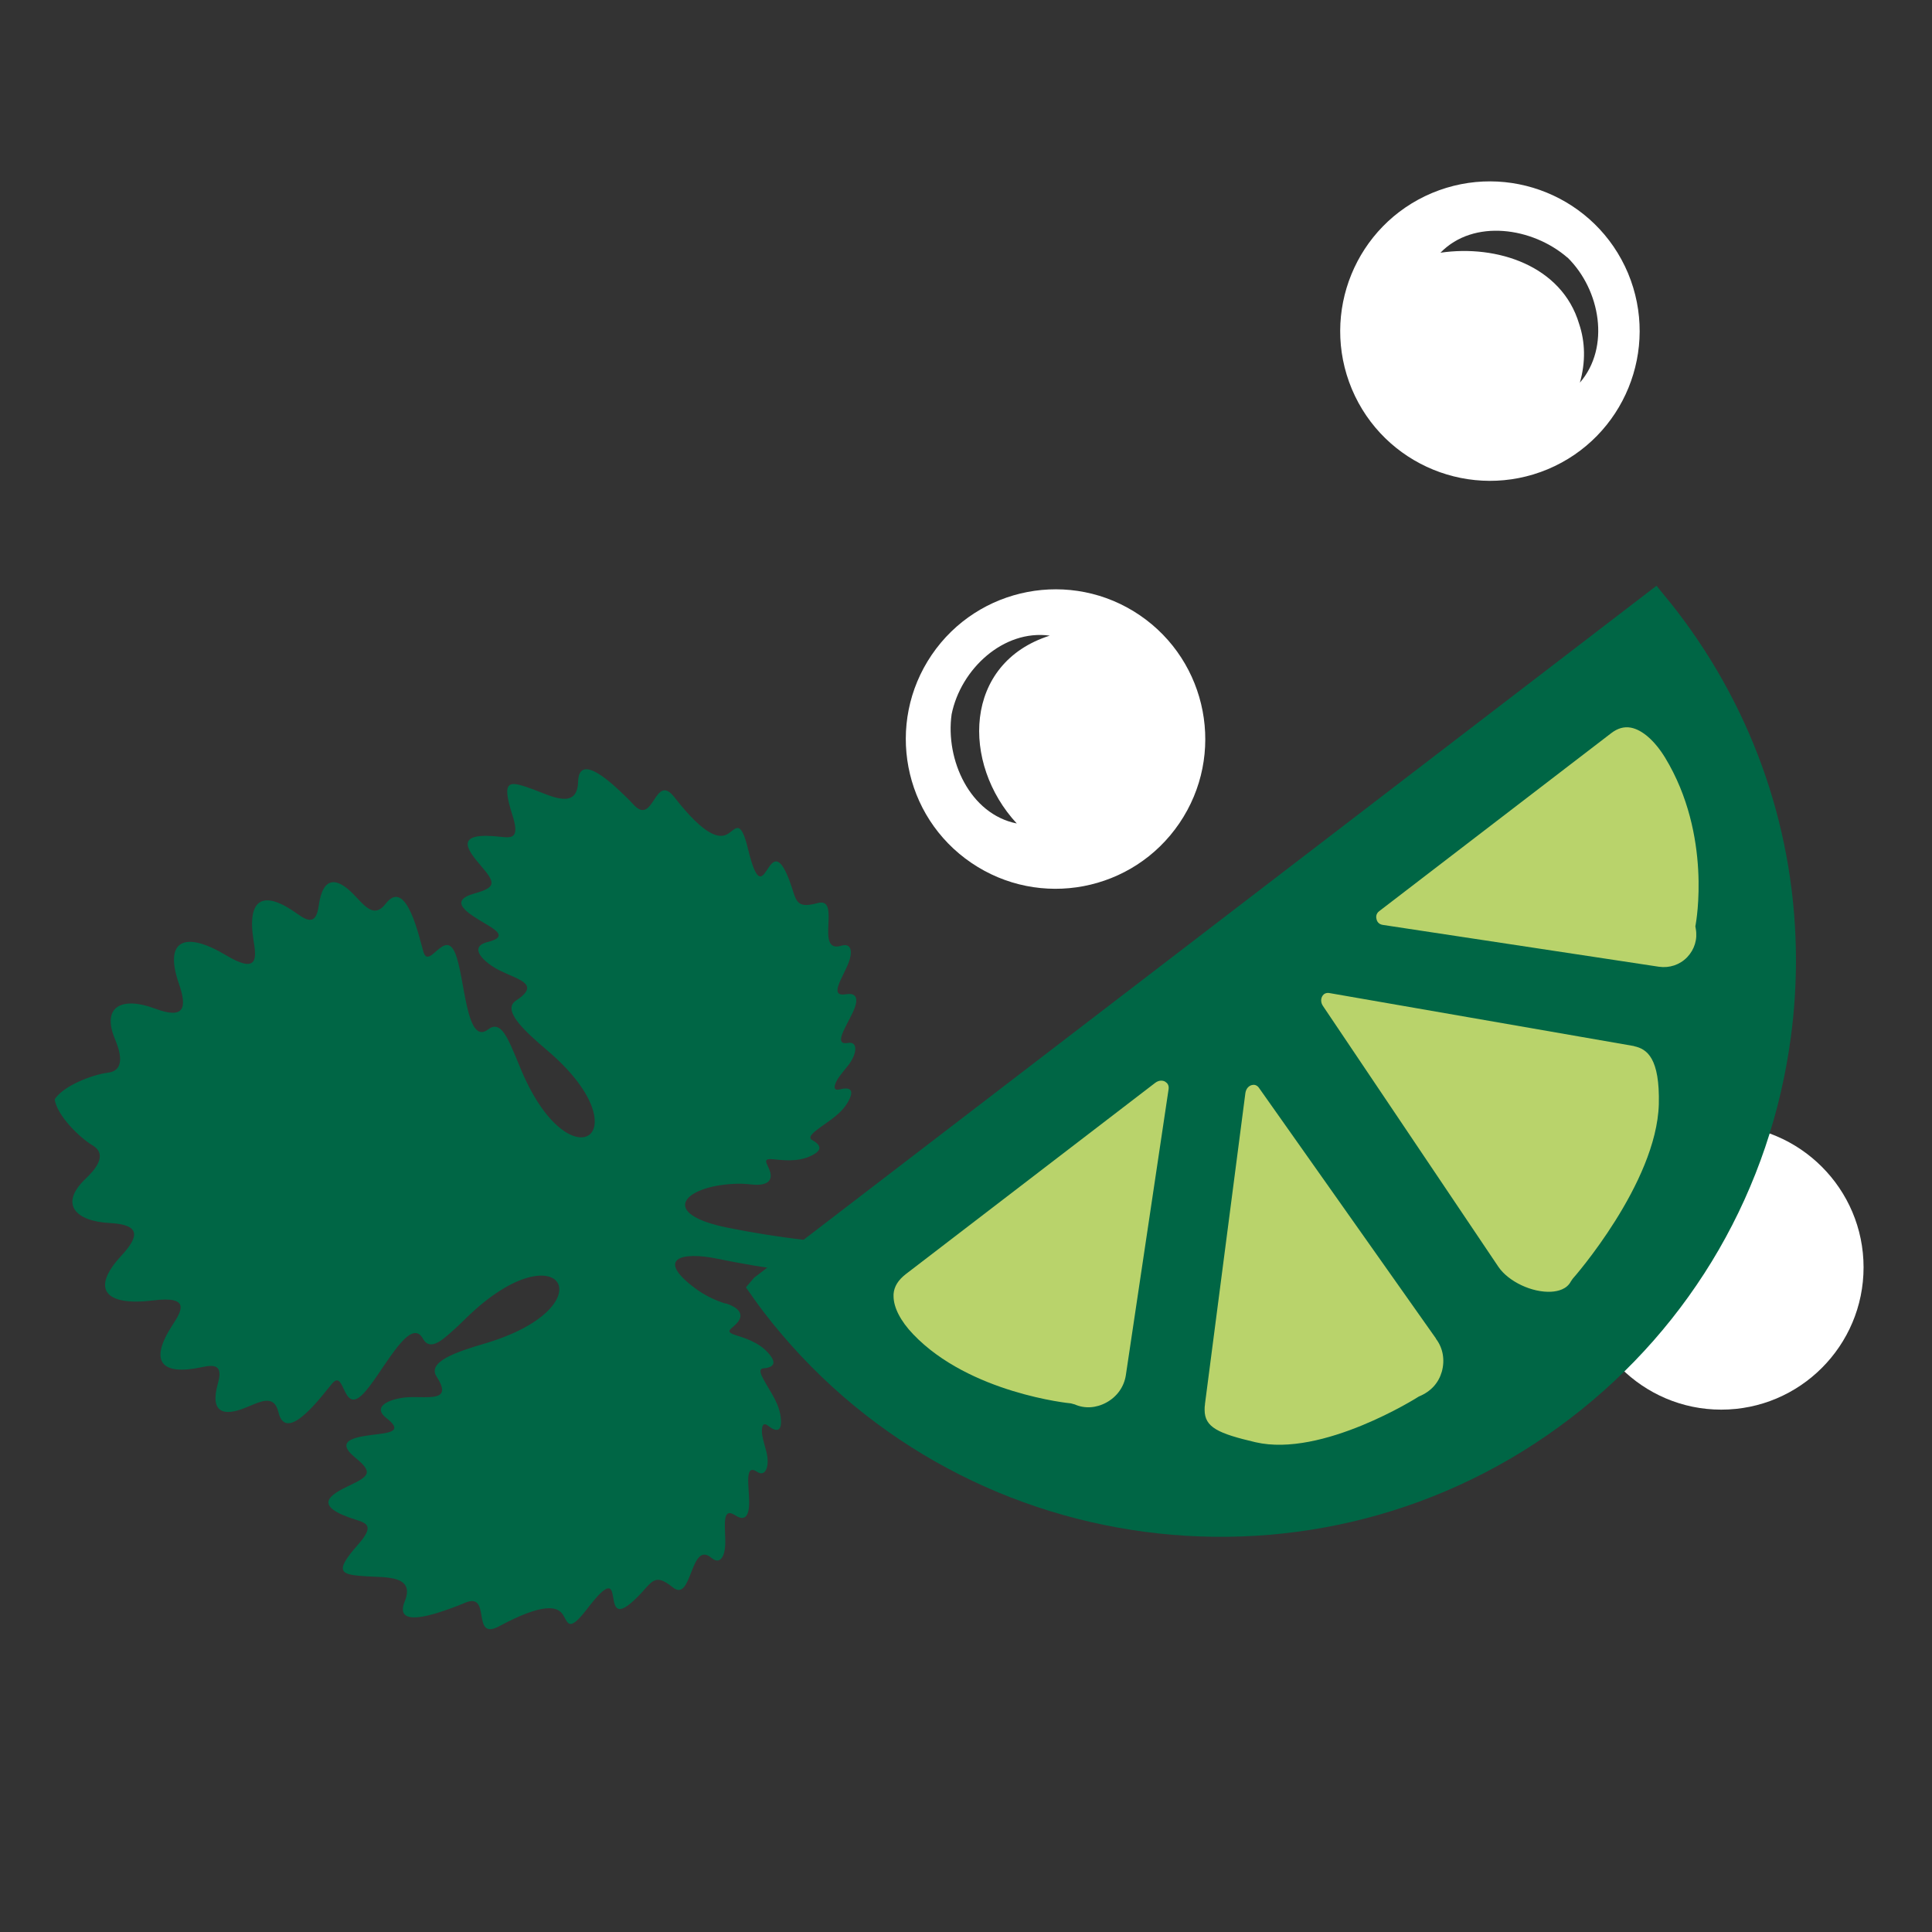
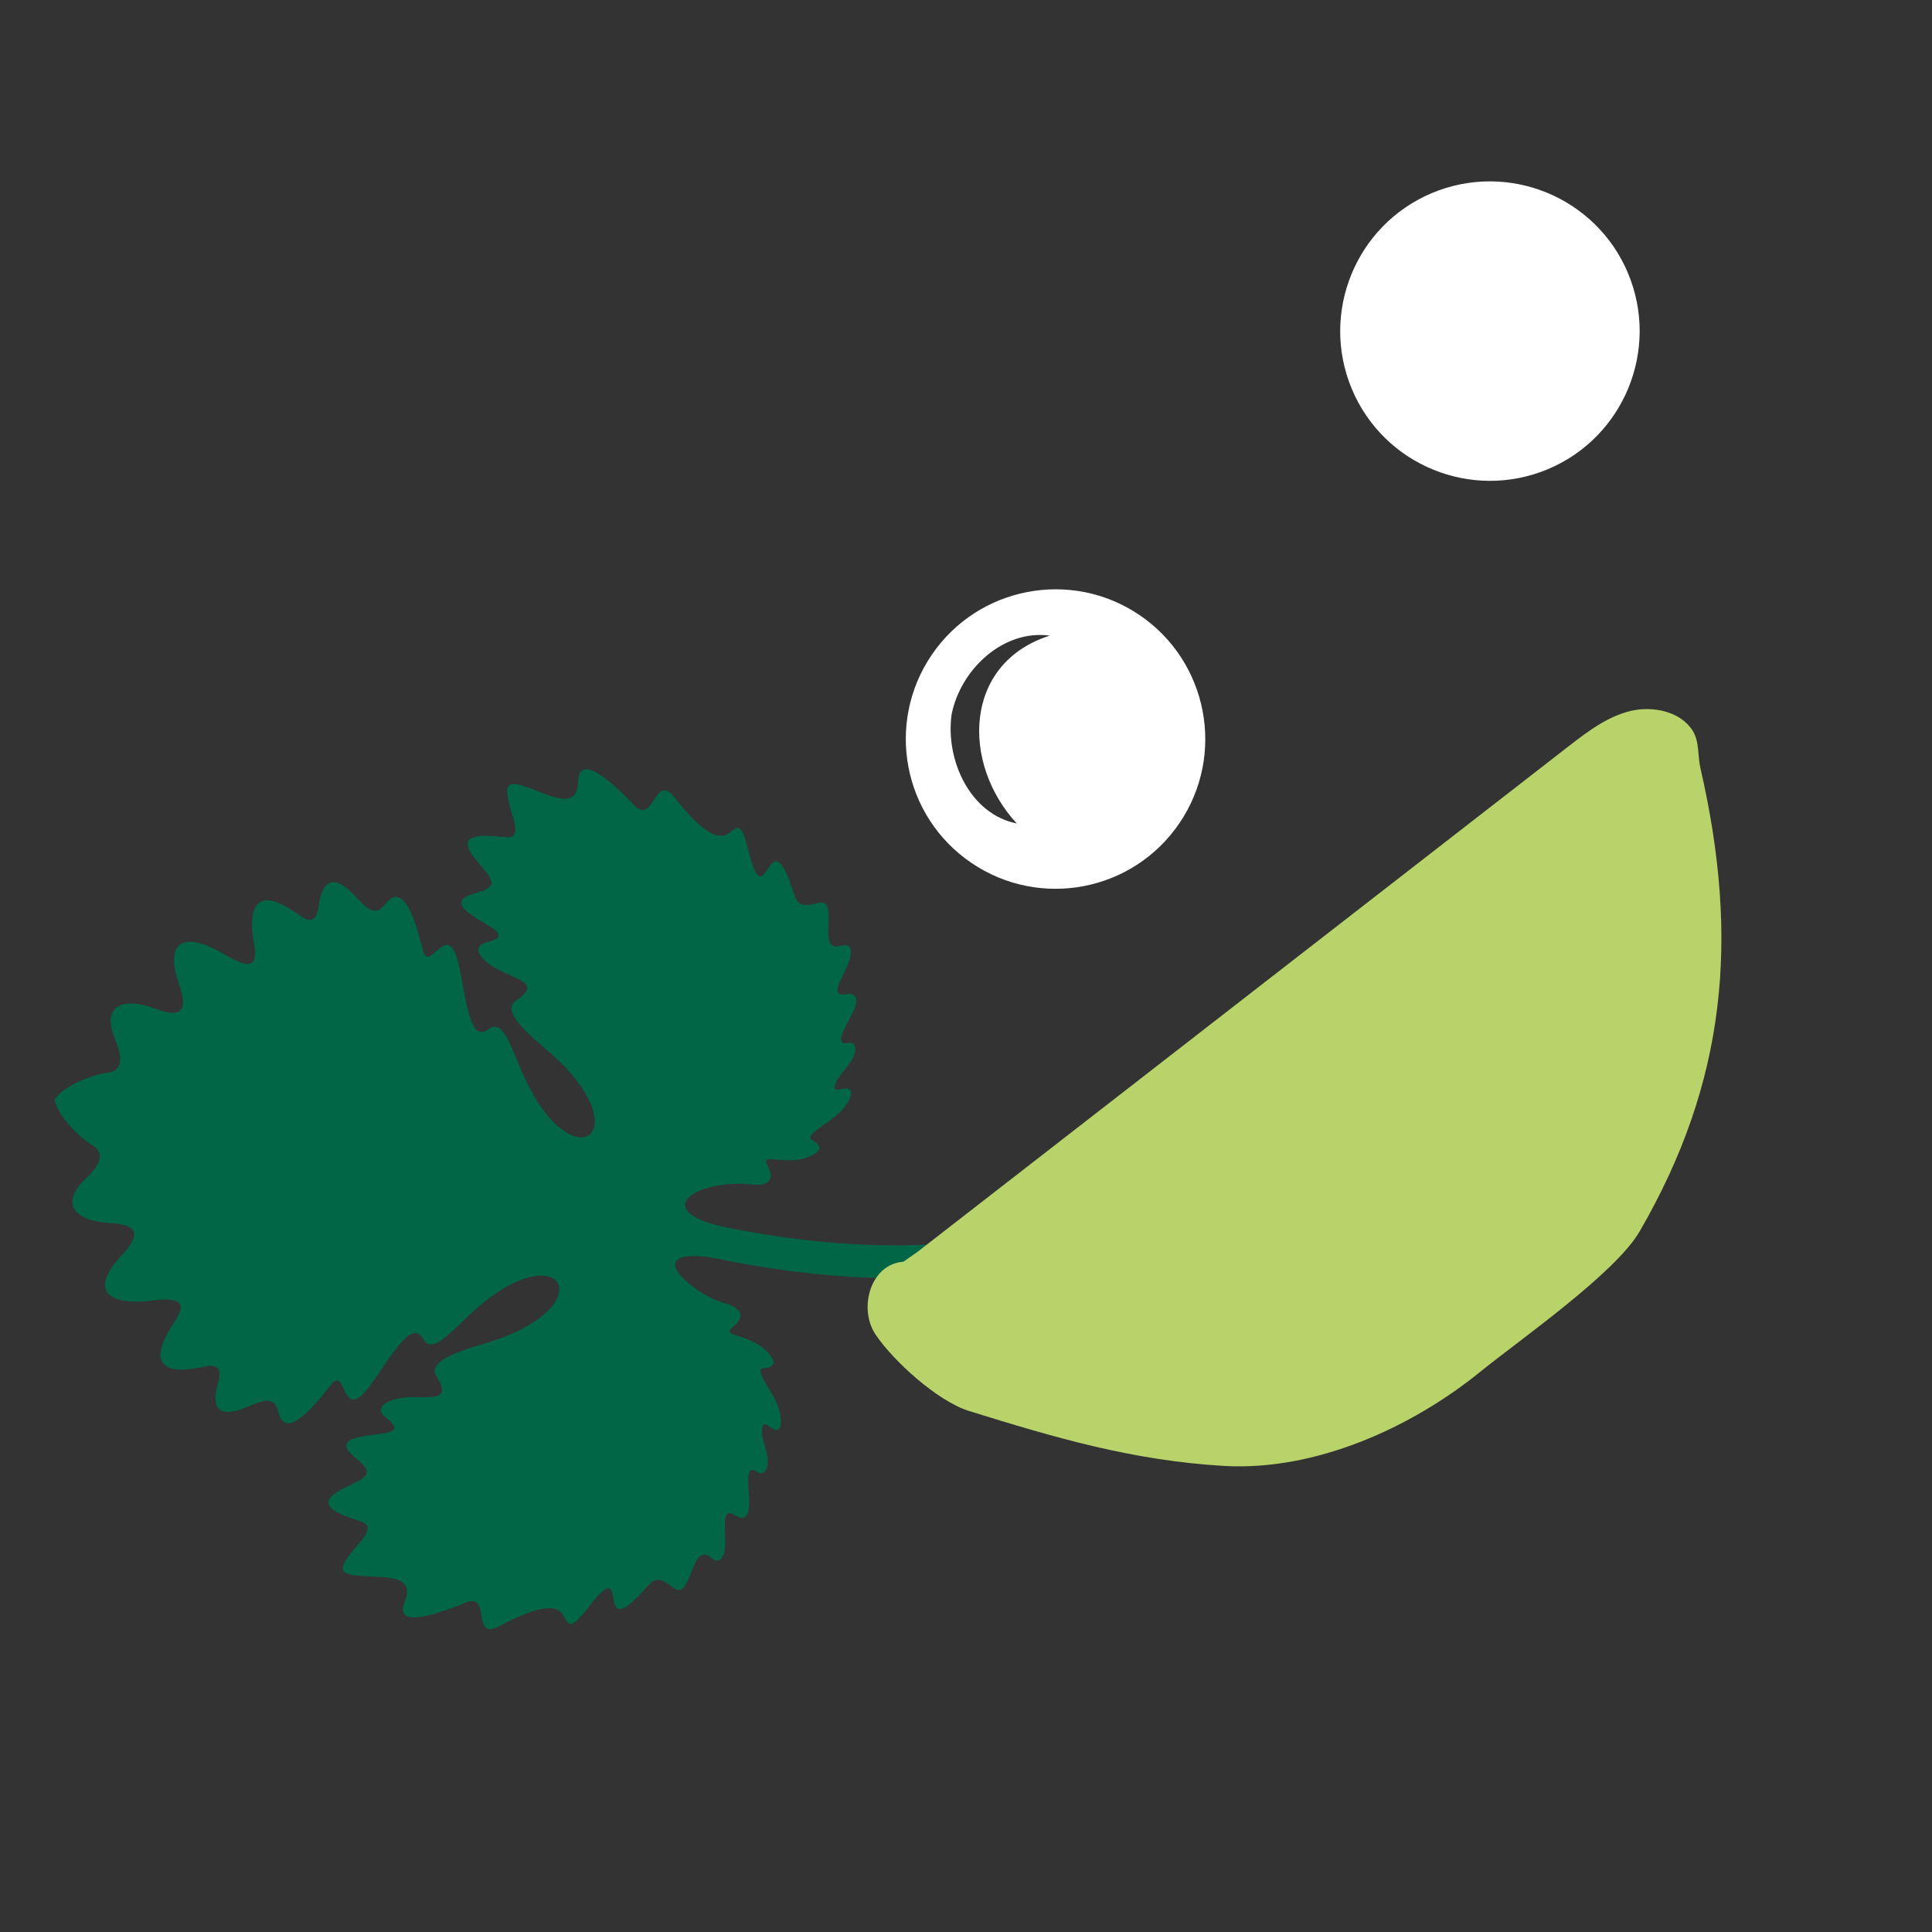
<svg xmlns="http://www.w3.org/2000/svg" viewBox="0 0 141.73 141.73" data-sanitized-data-name="ICONS 50x50mm" data-name="ICONS 50x50mm" id="ICONS_50x50mm">
  <rect x="0" y="0" width="141.73" height="141.73" fill="#333333" stroke="none" />
  <defs>
    <style>
      .cls-1 {
        fill: none;
      }

      .cls-1, .cls-2, .cls-3, .cls-4 {
        stroke-width: 0px;
      }

      .cls-2 {
        fill: #b9d36b;
      }

      .cls-3 {
        fill: #fff;
      }

      .cls-4 {
        fill: #006645;
      }
    </style>
  </defs>
-   <rect ry="19.14" rx="19.14" height="141.73" width="141.73" class="cls-1" />
  <g>
-     <path d="M105.05,14.16c-5.59,2.35-8.22,8.78-5.88,14.38,2.35,5.59,8.78,8.22,14.38,5.88,5.59-2.35,8.22-8.78,5.88-14.38-2.35-5.59-8.78-8.22-14.38-5.88ZM114.99,18.89c2.42,2.38,3.15,6.59.91,9.18.43-1.52.39-2.99-.06-4.32-1.27-4.26-6.03-5.82-10.17-5.21,2.44-2.51,6.76-1.86,9.32.36Z" class="cls-3" />
+     <path d="M105.05,14.16c-5.59,2.35-8.22,8.78-5.88,14.38,2.35,5.59,8.78,8.22,14.38,5.88,5.59-2.35,8.22-8.78,5.88-14.38-2.35-5.59-8.78-8.22-14.38-5.88ZM114.99,18.89Z" class="cls-3" />
    <path d="M68.35,48.04c-3.41,5.02-2.11,11.85,2.91,15.26,5.02,3.41,11.85,2.11,15.26-2.91,3.41-5.02,2.1-11.85-2.91-15.26-5.02-3.41-11.85-2.1-15.26,2.91ZM77.01,46.63c-6.36,2.02-6.49,9.39-2.42,13.78-3.43-.68-5.25-4.66-4.78-8.01.67-3.32,3.81-6.24,7.2-5.77Z" class="cls-3" />
-     <path d="M115.83,92.97c0,5.75,4.68,10.44,10.44,10.44s10.44-4.68,10.44-10.44c0-5.75-4.68-10.44-10.44-10.44s-10.44,4.68-10.44,10.44Z" class="cls-3" />
    <path d="M53.2,95.6c.88.27,1.64.82.66,1.66-.36.31-.61.47.15.7.98.3,1.94.68,2.56,1.56.29.42.27.79-.56.86-.36.03-.24.38.03.86.52.96,1.16,1.74,1.25,2.89.05.6-.12,1.11-.93.47-.53-.42-.49.4-.44.7.08.45.25.97.31,1.23.25,1.03-.07,1.86-.69,1.44-.94-.63-.59,1.04-.58,2.23,0,.91-.25,1.46-1.01.97-1.09-.71-.69.99-.75,2.21-.04.74-.35,1.45-1,.91-1.58-1.34-1.41,3.33-2.84,2.16-1.39-1.12-1.5-.38-2.61.72-3.1,3.1-.4-3.43-3.68.86-1.47,1.92-1.4.86-1.85.32-.39-.47-1.36-.79-4.6.95-2.11,1.13-.5-2.59-2.53-1.71-.28.12-.6.25-.94.37-1.01.36-4.3,1.59-3.46-.48.79-1.93-1.4-1.75-2.78-1.84-1.89-.12-2.48-.25-.66-2.31,1.19-1.35.72-1.57-.1-1.83-3.36-1.04-1.91-1.86-.5-2.53,1.48-.7,1.71-.98.41-2.04-1.65-1.35.19-1.54,1.74-1.73,1.08-.13,1.61-.34.56-1.16-1.21-.94.47-1.48,1.58-1.54.41-.02.82,0,1.2,0,1.07,0,1.78-.14.89-1.51-.71-1.09,1.45-1.82,3.57-2.44,4.37-1.3,5.81-3.34,5.35-4.36-.49-1.09-3.2-.99-6.8,2.55-.37.37-.75.73-1.1,1.03-.67.59-1.53,1.33-2.02.44-1-1.83-3.12,2.85-4.48,4.13-1.43,1.35-1.25-1.94-2.18-.85-.63.73-3.36,4.55-3.94,2.12-.34-1.41-1.39-.74-2.5-.31-1.44.57-2.58.42-1.94-1.83.38-1.34-.24-1.38-1.21-1.17-2.97.63-3.86-.43-2.13-3.09.69-1.06,1.35-2.16-1.43-1.81-3.38.42-4.67-.75-2.31-3.29,1.28-1.39,1.45-2.27-.86-2.39-2.53-.13-3.71-1.4-1.78-3.24.67-.63,1.68-1.76.53-2.45-.97-.58-2.61-2.19-2.79-3.38.64-1.01,2.79-1.82,3.92-1.96,1.32-.17.86-1.61.51-2.45-1.03-2.46.56-3.14,2.93-2.25,2.17.81,2.37-.05,1.75-1.84-1.13-3.28.53-3.83,3.45-2.08,2.4,1.44,2.24.18,2.03-1.08-.5-3.12.74-3.73,3.2-1.96.81.58,1.39.79,1.58-.58.32-2.31,1.42-1.99,2.51-.89.84.85,1.53,1.88,2.41.73,1.53-1.99,2.48,2.61,2.76,3.53.41,1.37,1.57-1.72,2.33.1.73,1.72.78,6.87,2.43,5.59.8-.62,1.29.41,1.67,1.22.19.42.39.9.59,1.39,1.87,4.69,4.3,5.88,5.2,5.09.83-.74.34-3.2-3.13-6.15-1.68-1.43-3.37-2.97-2.28-3.67,1.37-.9.78-1.3-.2-1.74-.34-.15-.72-.31-1.08-.49-1-.51-2.32-1.67-.83-2.05,1.29-.32.9-.73-.04-1.28-1.35-.8-2.95-1.72-.9-2.29,1.62-.45,1.52-.79.45-2.04-1.02-1.18-2.02-2.51,1.48-2.11.86.1,1.38.08.83-1.63-.83-2.62-.24-2.5,1.54-1.85,1.3.48,3.23,1.53,3.29-.56.06-2.23,2.58.21,3.36.96.26.24.5.49.71.72,1.5,1.63,1.53-2.43,3-.54,2.26,2.9,3.28,3,3.83,2.73.63-.31.99-1.31,1.56,1.04,1.27,5.25,1.43-1.81,3.02,2.27.56,1.46.37,2.19,2.09,1.72,1.79-.49-.26,3.72,1.73,3.13.81-.24.82.53.55,1.23-.44,1.14-1.49,2.53-.21,2.33.9-.15.91.46.53,1.29-.5,1.09-1.49,2.48-.37,2.28.73-.13.68.76.05,1.6-.16.21-.52.62-.77.99-.17.26-.54.98.11.82,1.01-.26.95.27.67.81-.54,1.01-1.44,1.47-2.31,2.13-.44.34-.68.61-.37.78.73.4.6.75.17,1.01-.92.56-1.96.51-2.97.4-.79-.09-.62.16-.42.59.56,1.16-.36,1.36-1.27,1.25-.45-.05-.88-.07-1.29-.04-3.64.18-5.55,2.19-.4,3.22,6.85,1.37,16.47,2.29,25.29-.68,0,0,.16.15.29.74.15.66.27,1.77.03,1.84-9.36,2.87-19.41,1.81-26.44.36-2.6-.53-4.53,0-1.54,2.21.67.5,1.47.87,2.21,1.1" class="cls-4" />
    <path d="M66.28,92.56c-2.41.15-3.34,3.41-2.05,5.34,1.29,1.93,4.54,4.88,6.83,5.6,6.36,1.98,12.06,3.65,18.75,4.04,6.69.38,13.73-2.8,18.81-6.93,2.83-2.3,9.86-7.18,11.66-10.27,6.34-10.93,7.35-21.43,4.46-34-.21-.92-.06-1.93-.57-2.74-.88-1.41-2.93-1.85-4.61-1.43-1.68.42-3.08,1.49-4.43,2.53-15.93,12.37-31.86,24.74-47.79,37.11l-1.07.75Z" class="cls-2" />
-     <path d="M55.32,93.73l-.6.71.52.74c.25.35.5.7.76,1.04,14.17,18.48,40.73,21.99,59.21,7.82,8.95-6.86,14.69-16.81,16.17-27.99.25-1.88.37-3.75.37-5.61,0-9.23-3.01-18.16-8.73-25.61-.23-.3-.47-.6-.71-.89l-.79-.97-66.21,50.77ZM123.77,70.22c-.54.56-1.3.81-2.07.7l-20.26-3.07c-.34-.05-.44-.31-.46-.42-.03-.11-.07-.39.2-.59l17.01-13.05c.48-.37.95-.5,1.45-.41.84.16,1.75.96,2.51,2.2,3.46,5.7,2.26,12.13,2.25,12.2l-.03.18.03.17c.14.77-.09,1.52-.63,2.09ZM85.5,79.37c.13.08.26.23.23.51l-3.14,21.01c-.13.84-.64,1.57-1.43,2-.75.41-1.59.46-2.31.14l-.29-.08c-.08,0-7.44-.74-11.57-5.07-.93-.97-1.44-1.97-1.44-2.8,0-.05,0-.1,0-.14.04-.56.34-1.04.91-1.48l18.28-14.02c.29-.22.58-.19.75-.08ZM88.39,103.04l2.97-22.85c.05-.35.27-.54.47-.59.14-.04.35-.03.51.18l13,18.41v.02c.52.68.67,1.56.43,2.42-.24.82-.79,1.45-1.69,1.82-.07.05-7.08,4.49-11.98,3.35-2.73-.64-3.73-1.09-3.73-2.37,0-.13,0-.26.03-.4ZM119.88,76.75c.95.2,1.89.88,1.81,4.26-.17,5.8-6.25,12.73-6.32,12.8l-.13.19c-.3.58-.95.73-1.44.76-1.4.08-3.14-.74-3.88-1.83l-12.86-19.12c-.1-.14-.14-.29-.14-.42,0-.13.04-.25.1-.34.08-.12.24-.26.56-.19l22.3,3.88Z" class="cls-4" />
  </g>
</svg>